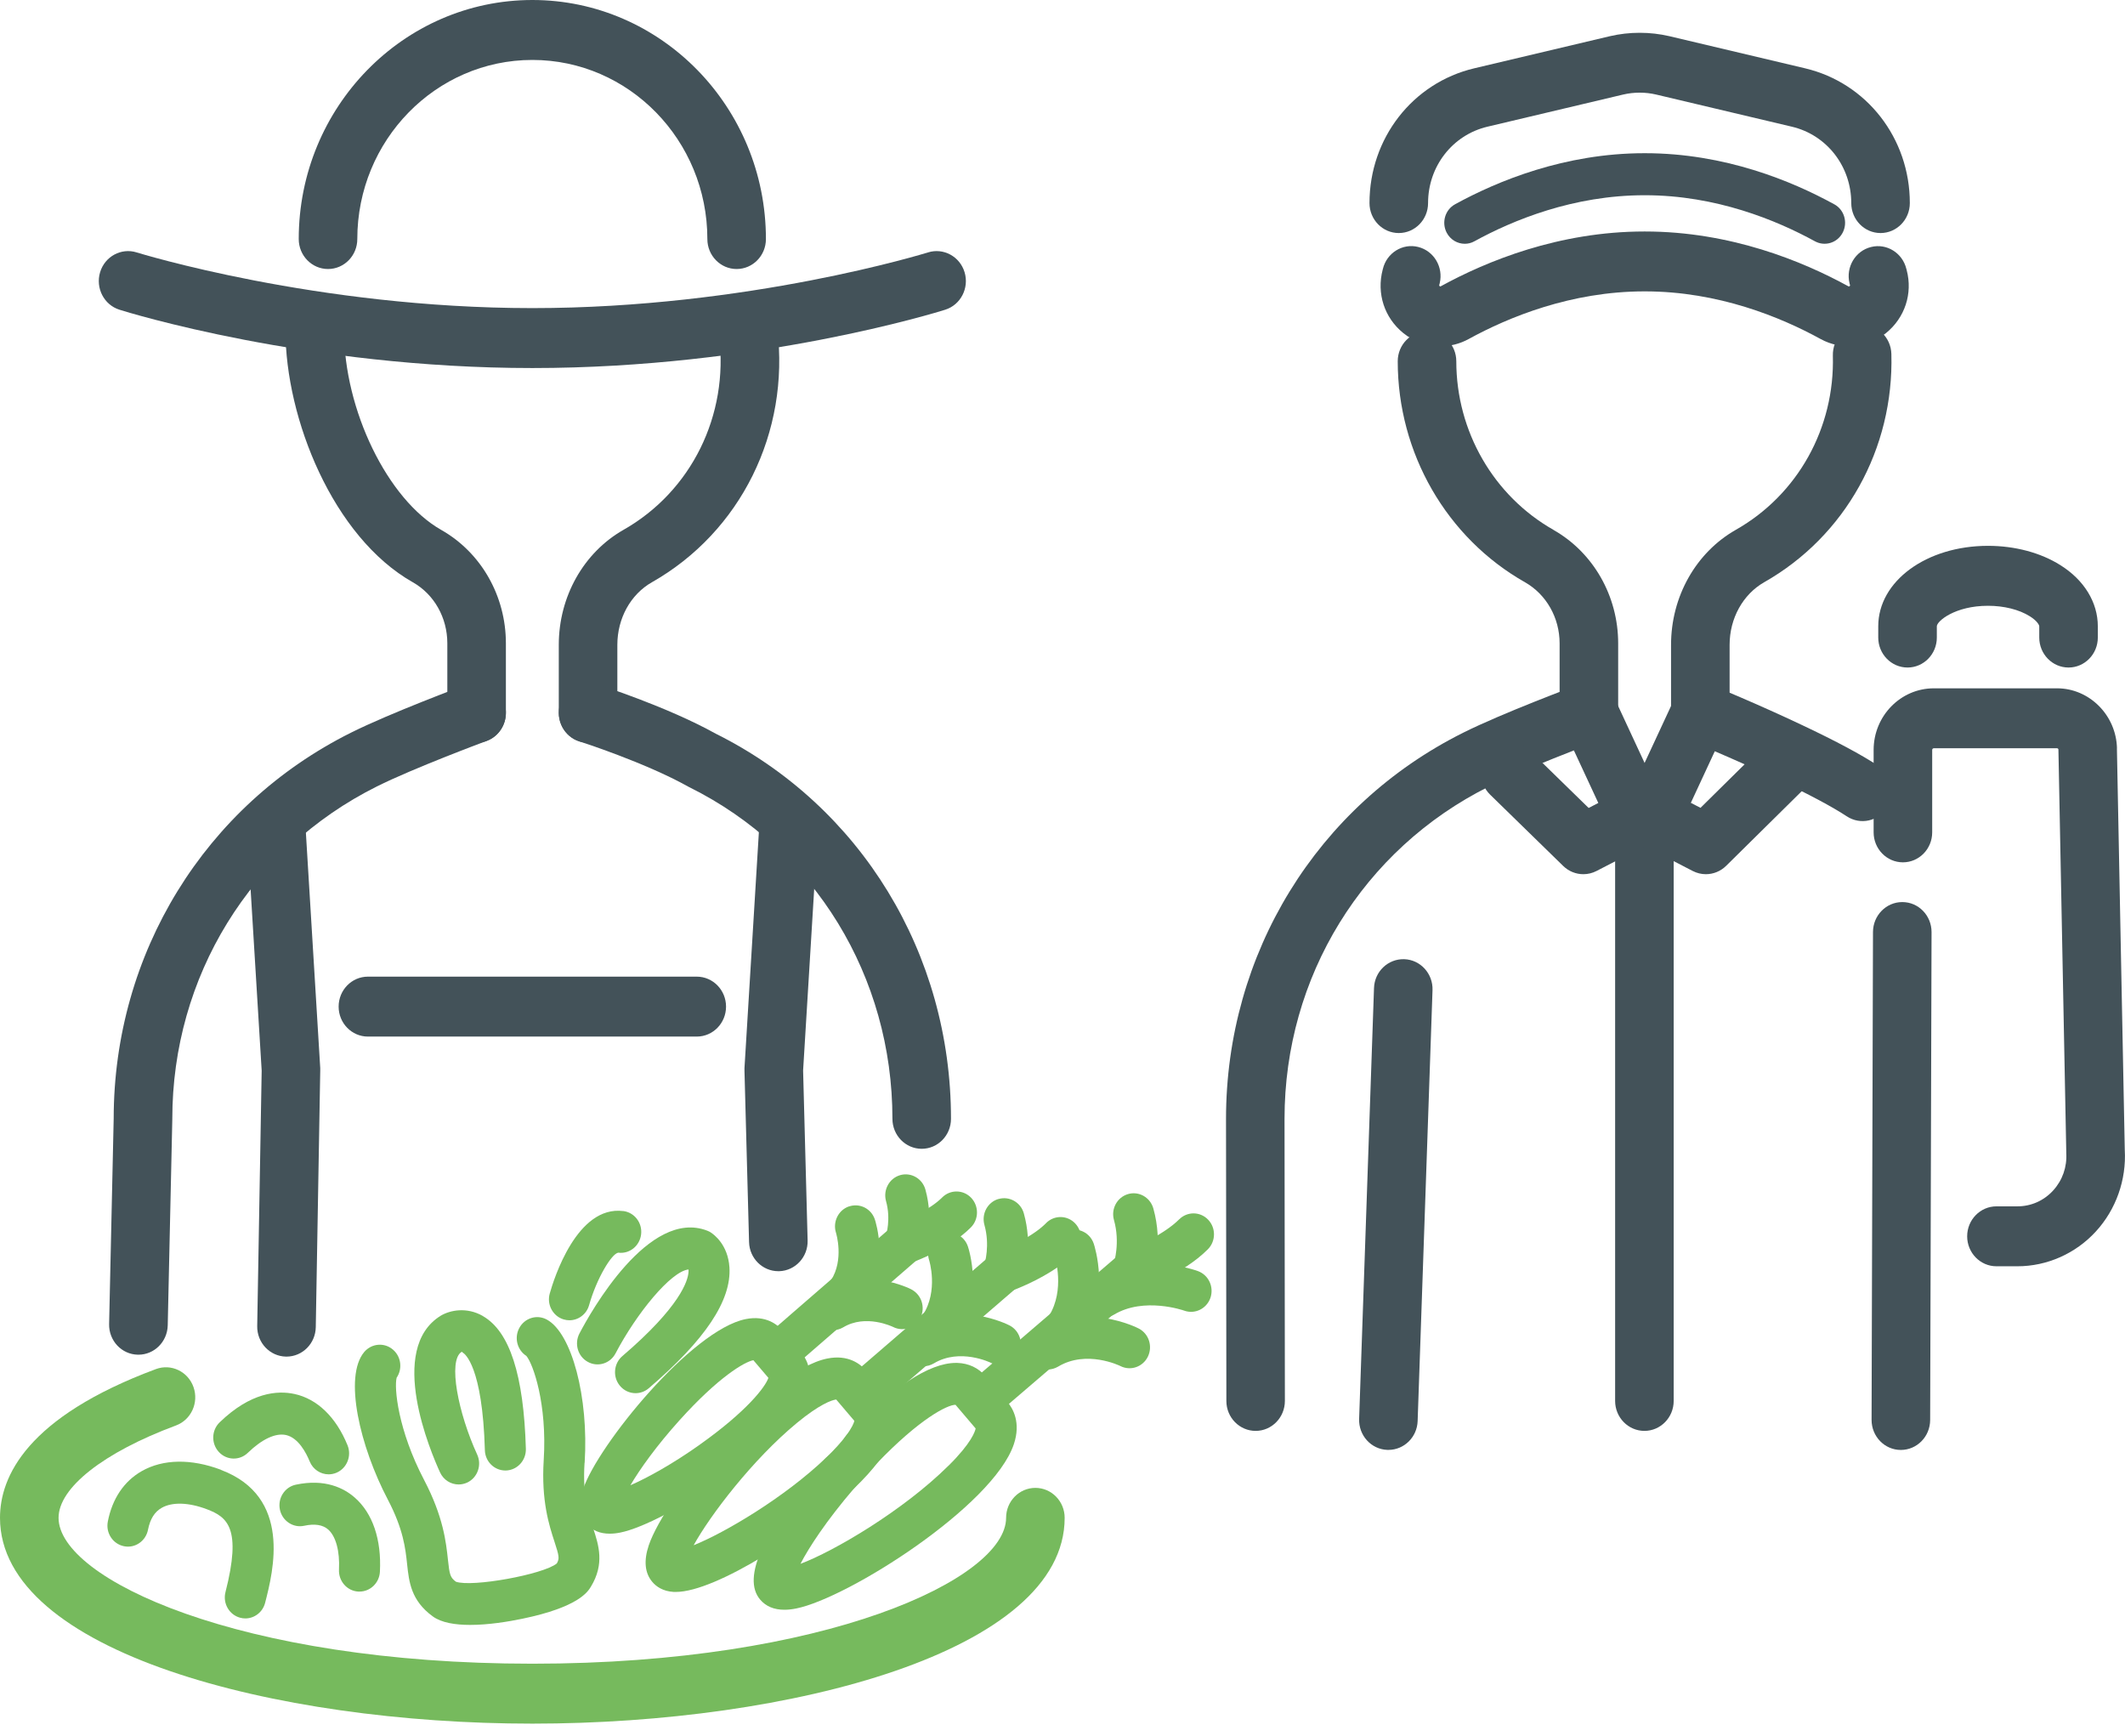
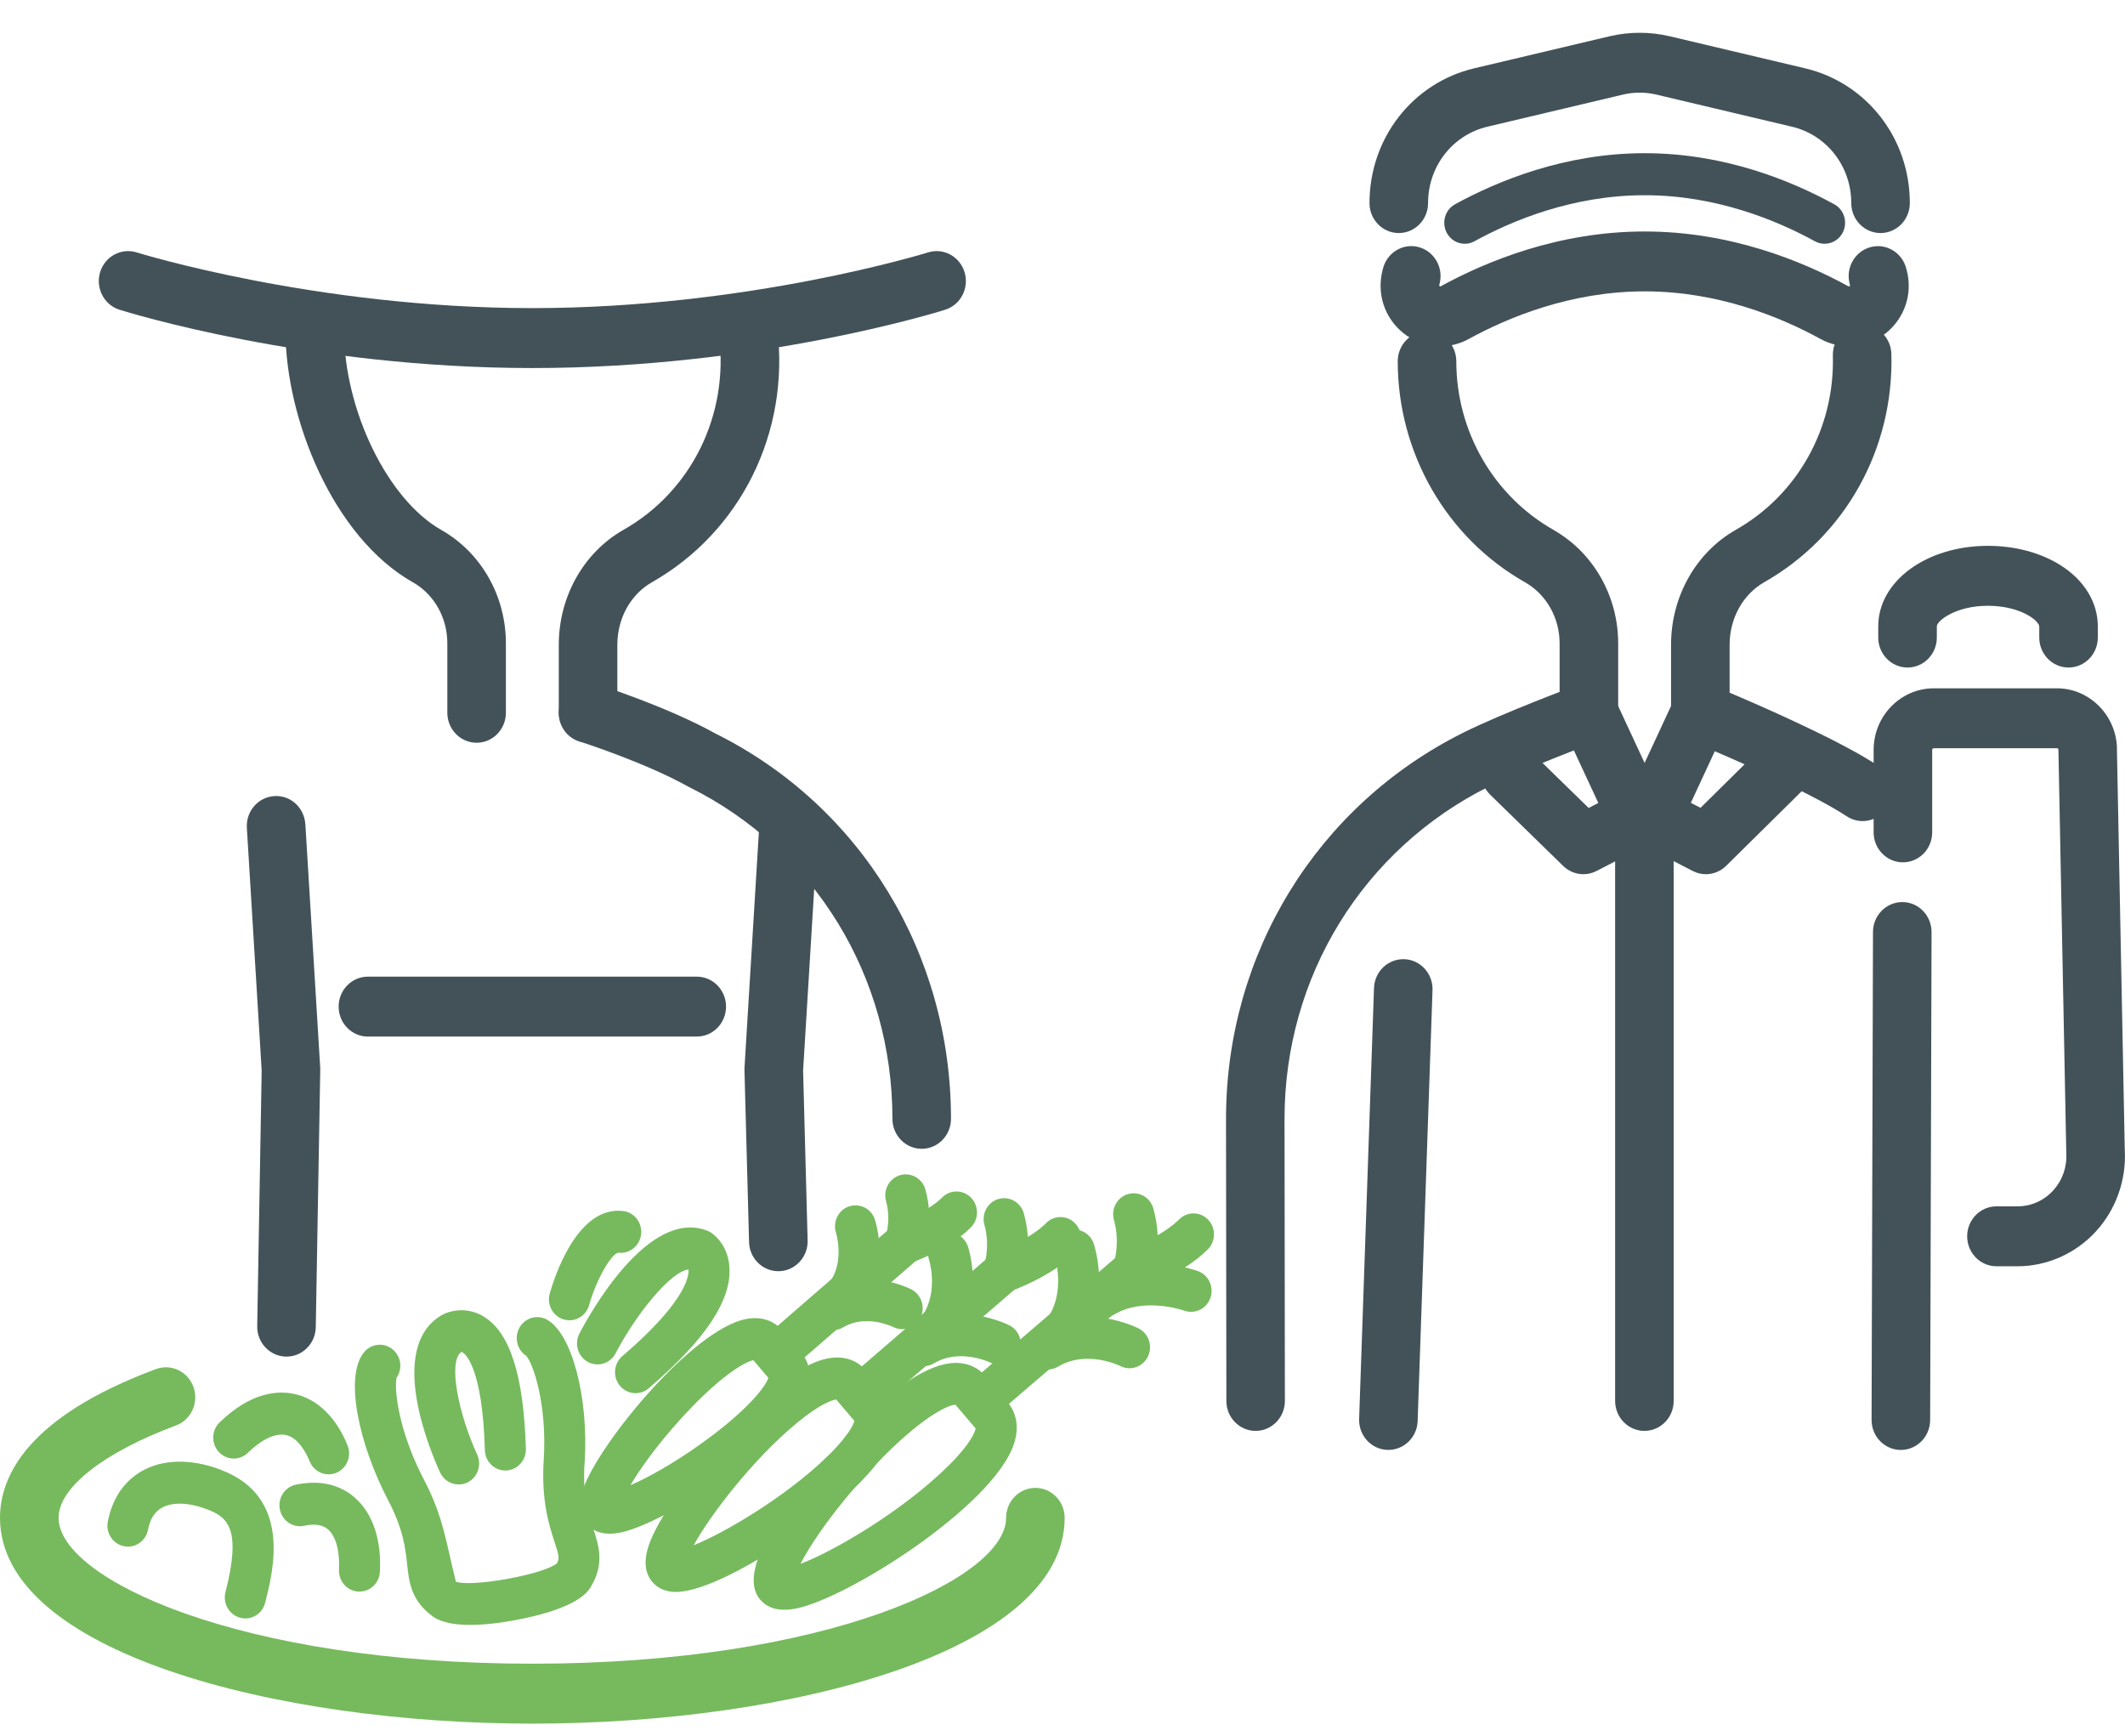
<svg xmlns="http://www.w3.org/2000/svg" width="120" height="98" viewBox="0 0 120 98" fill="none">
  <path d="M24.914 29.918C21.887 28.202 19.427 23.145 19.427 18.641C19.427 17.707 18.686 16.949 17.773 16.949C16.86 16.949 16.12 17.707 16.12 18.641C16.12 23.636 18.808 30.327 23.313 32.876C24.517 33.556 25.261 34.876 25.261 36.321V40.243C25.261 41.178 26.002 41.936 26.915 41.936C27.827 41.936 28.568 41.178 28.568 40.243V36.321C28.568 33.647 27.169 31.194 24.914 29.918Z" fill="#435259" />
  <path d="M42.045 17.095C41.139 17.21 40.498 18.056 40.61 18.983C41.156 23.451 39.039 27.742 35.209 29.915C32.957 31.197 31.555 33.685 31.555 36.409V40.244C31.555 41.178 32.295 41.936 33.208 41.936C34.121 41.936 34.862 41.178 34.862 40.244V36.409C34.862 34.913 35.609 33.56 36.816 32.873C41.83 30.026 44.608 24.408 43.894 18.564C43.782 17.636 42.955 16.98 42.049 17.095H42.045Z" fill="#435259" />
  <path d="M40.431 41.432C37.703 39.909 33.863 38.68 33.701 38.629C32.828 38.352 31.902 38.853 31.631 39.743C31.36 40.636 31.846 41.584 32.719 41.861C32.755 41.871 36.44 43.053 38.877 44.42C38.9 44.434 38.927 44.447 38.95 44.457C46.011 47.97 50.396 55.142 50.396 63.169C50.396 64.104 51.137 64.862 52.05 64.862C52.962 64.862 53.703 64.104 53.703 63.169C53.703 53.846 48.62 45.52 40.435 41.432H40.431Z" fill="#435259" />
-   <path d="M26.349 38.653C26.174 38.718 22.033 40.261 19.82 41.367C11.559 45.49 6.426 53.836 6.42 63.153L6.162 74.758C6.142 75.692 6.863 76.467 7.779 76.487C7.792 76.487 7.805 76.487 7.818 76.487C8.715 76.487 9.449 75.756 9.472 74.832L9.73 63.207C9.73 63.207 9.73 63.18 9.73 63.17C9.73 55.152 14.152 47.964 21.276 44.407C23.329 43.378 27.44 41.848 27.48 41.834C28.34 41.516 28.783 40.545 28.469 39.665C28.158 38.785 27.209 38.332 26.349 38.653Z" fill="#435259" />
  <path d="M87.728 29.918C84.341 27.999 82.238 24.351 82.238 20.398C82.238 19.464 81.497 18.706 80.584 18.706C79.671 18.706 78.931 19.464 78.931 20.398C78.931 25.583 81.689 30.368 86.124 32.879C87.324 33.563 88.072 34.883 88.072 36.325V40.247C88.072 41.181 88.813 41.939 89.725 41.939C90.638 41.939 91.379 41.181 91.379 40.247V36.325C91.379 33.654 89.98 31.201 87.728 29.921V29.918Z" fill="#435259" />
  <path d="M105.11 18.336C104.198 18.363 103.48 19.142 103.503 20.076C103.616 24.164 101.519 27.931 98.023 29.914C95.767 31.197 94.365 33.684 94.365 36.409V40.243C94.365 41.178 95.106 41.936 96.019 41.936C96.932 41.936 97.672 41.178 97.672 40.243V36.409C97.672 34.913 98.423 33.559 99.627 32.872C104.204 30.276 106.956 25.335 106.807 19.981C106.781 19.047 106.02 18.316 105.107 18.336H105.11Z" fill="#435259" />
  <path d="M107.654 15.186C107.436 14.282 106.543 13.723 105.657 13.947C104.77 14.167 104.225 15.084 104.443 15.991L104.463 16.072C104.463 16.072 104.473 16.113 104.476 16.123C104.473 16.133 104.45 16.16 104.42 16.17C104.407 16.174 104.4 16.177 104.37 16.16C101.797 14.749 97.719 13.07 92.887 13.07H92.858C88.022 13.07 83.941 14.749 81.368 16.16C81.338 16.177 81.332 16.174 81.322 16.17C81.292 16.16 81.269 16.133 81.272 16.103C81.272 16.093 81.279 16.076 81.282 16.066L81.302 15.988C81.517 15.081 80.975 14.167 80.088 13.944C79.202 13.72 78.306 14.282 78.091 15.189L78.081 15.226C77.73 16.566 78.174 17.937 79.242 18.803C79.854 19.298 80.594 19.551 81.342 19.551C81.888 19.551 82.436 19.416 82.936 19.142C85.175 17.913 88.714 16.451 92.864 16.451H92.891C97.038 16.451 100.577 17.913 102.812 19.142C104 19.792 105.452 19.66 106.507 18.803C107.575 17.937 108.018 16.566 107.674 15.26L107.654 15.182V15.186Z" fill="#435259" />
  <path d="M106.083 43.249C105.124 42.616 103.682 41.844 101.79 40.951C99.224 39.733 96.734 38.717 96.631 38.673C95.821 38.342 94.898 38.714 94.524 39.519L92.871 43.076L91.217 39.516C90.85 38.727 89.96 38.355 89.16 38.653C88.985 38.717 84.844 40.261 82.632 41.367C74.367 45.493 69.234 53.849 69.234 63.173L69.254 79.1C69.254 80.034 69.995 80.789 70.907 80.789C71.82 80.789 72.561 80.027 72.558 79.093L72.538 63.169C72.538 55.152 76.96 47.96 84.08 44.407C85.373 43.76 87.483 42.914 88.879 42.369L90.949 46.823C91.224 47.412 91.806 47.788 92.441 47.788H93.294C93.932 47.788 94.514 47.412 94.789 46.823L96.836 42.416C97.785 42.823 99.092 43.398 100.398 44.017C102.124 44.833 103.47 45.55 104.287 46.089C105.055 46.596 106.077 46.369 106.573 45.584C107.069 44.799 106.847 43.75 106.08 43.246L106.083 43.249Z" fill="#435259" />
  <path d="M79.301 54.157C78.385 54.127 77.621 54.854 77.591 55.788L76.751 80.112C76.718 81.046 77.432 81.831 78.345 81.862C78.365 81.862 78.385 81.862 78.405 81.862C79.291 81.862 80.025 81.144 80.055 80.231L80.895 55.907C80.928 54.973 80.214 54.188 79.301 54.157Z" fill="#435259" />
  <path d="M107.426 50.932H107.422C106.513 50.932 105.772 51.686 105.769 52.62L105.689 80.169C105.689 81.103 106.424 81.865 107.34 81.865H107.343C108.253 81.865 108.993 81.11 108.997 80.176L109.076 52.627C109.076 51.693 108.342 50.932 107.426 50.932Z" fill="#435259" />
  <path d="M103.58 11.534C101.185 10.217 97.392 8.65 92.894 8.65C92.884 8.65 92.871 8.65 92.861 8.65C88.366 8.65 84.566 10.217 82.168 11.534C81.606 11.842 81.395 12.559 81.695 13.138C81.904 13.537 82.304 13.764 82.718 13.764C82.903 13.764 83.088 13.72 83.263 13.622C85.426 12.434 88.846 11.023 92.864 11.023H92.894C96.912 11.023 100.329 12.438 102.488 13.622C103.05 13.93 103.755 13.717 104.056 13.138C104.357 12.563 104.148 11.842 103.583 11.534H103.58Z" fill="#435259" />
  <path d="M92.861 45.033C91.948 45.033 91.207 45.791 91.207 46.725V79.097C91.207 80.031 91.948 80.789 92.861 80.789C93.773 80.789 94.514 80.031 94.514 79.097V46.725C94.514 45.791 93.773 45.033 92.861 45.033Z" fill="#435259" />
  <path d="M119.547 42.254C119.507 40.386 117.992 38.863 116.163 38.863H109.205C107.33 38.863 105.805 40.423 105.805 42.342V46.995C105.805 47.93 106.546 48.688 107.459 48.688C108.372 48.688 109.112 47.93 109.112 46.995V42.342C109.112 42.288 109.152 42.247 109.205 42.247H116.163C116.203 42.247 116.24 42.281 116.24 42.322L116.683 65.021C116.683 65.048 116.683 65.072 116.683 65.099C116.732 65.887 116.471 66.635 115.945 67.214C115.416 67.793 114.698 68.111 113.924 68.111H112.74C111.828 68.111 111.087 68.869 111.087 69.803C111.087 70.737 111.828 71.495 112.74 71.495H113.924C115.598 71.495 117.215 70.778 118.359 69.525C119.494 68.287 120.086 66.608 119.987 64.916L119.543 42.251L119.547 42.254Z" fill="#435259" />
  <path d="M116.345 31.905C115.231 31.204 113.782 30.818 112.264 30.818C108.788 30.818 106.066 32.812 106.066 35.36V35.996C106.066 36.931 106.807 37.689 107.72 37.689C108.633 37.689 109.374 36.931 109.374 35.996V35.36C109.374 35.072 110.399 34.203 112.264 34.203C113.164 34.203 114.02 34.416 114.619 34.792C115.029 35.045 115.158 35.286 115.158 35.36V35.996C115.158 36.931 115.899 37.689 116.812 37.689C117.724 37.689 118.465 36.931 118.465 35.996V35.36C118.465 34.007 117.691 32.744 116.345 31.905Z" fill="#435259" />
  <path d="M52.404 14.252C52.304 14.282 42.254 17.396 30.063 17.396C17.873 17.396 7.819 14.282 7.719 14.252C6.846 13.978 5.92 14.479 5.652 15.372C5.385 16.265 5.874 17.213 6.747 17.487C7.174 17.623 17.35 20.78 30.063 20.78C42.776 20.78 52.949 17.623 53.376 17.487C54.249 17.213 54.739 16.265 54.471 15.372C54.203 14.479 53.277 13.978 52.404 14.252Z" fill="#435259" />
-   <path d="M30.063 0C22.787 0 16.87 6.055 16.87 13.497C16.87 14.431 17.611 15.189 18.524 15.189C19.436 15.189 20.177 14.431 20.177 13.497C20.177 7.919 24.612 3.384 30.063 3.384C35.513 3.384 39.945 7.919 39.945 13.497C39.945 14.431 40.686 15.189 41.598 15.189C42.511 15.189 43.252 14.431 43.252 13.497C43.252 6.055 37.335 0 30.063 0Z" fill="#435259" />
  <path d="M17.24 46.532C17.184 45.598 16.4 44.884 15.488 44.948C14.575 45.005 13.883 45.811 13.94 46.742L14.777 60.448L14.525 74.873C14.509 75.807 15.236 76.578 16.149 76.595C16.159 76.595 16.169 76.595 16.179 76.595C17.078 76.595 17.816 75.858 17.832 74.933L18.084 60.442C18.084 60.398 18.084 60.35 18.084 60.306L17.244 46.532H17.24Z" fill="#435259" />
  <path d="M44.634 44.948C43.725 44.887 42.938 45.598 42.882 46.532L42.041 60.306C42.041 60.357 42.038 60.408 42.041 60.459L42.3 70.128C42.323 71.045 43.06 71.773 43.953 71.773C43.97 71.773 43.983 71.773 43.999 71.773C44.912 71.746 45.633 70.971 45.607 70.036L45.352 60.442L46.189 46.742C46.245 45.808 45.554 45.005 44.641 44.948H44.634Z" fill="#435259" />
  <path d="M39.346 55.142H20.776C19.863 55.142 19.123 55.9 19.123 56.834C19.123 57.768 19.863 58.526 20.776 58.526H39.346C40.259 58.526 41 57.768 41 56.834C41 55.9 40.259 55.142 39.346 55.142Z" fill="#435259" />
  <path d="M101.939 3.858L94.276 2.044C93.175 1.787 92.014 1.787 90.909 2.044L83.246 3.858C79.767 4.684 77.336 7.811 77.336 11.466C77.336 12.4 78.077 13.158 78.99 13.158C79.903 13.158 80.644 12.4 80.644 11.466C80.644 9.395 82.023 7.621 83.994 7.154L91.653 5.34C92.269 5.195 92.92 5.195 93.532 5.34L101.192 7.154C103.163 7.621 104.542 9.395 104.542 11.466C104.542 12.4 105.283 13.158 106.195 13.158C107.108 13.158 107.849 12.4 107.849 11.466C107.849 7.811 105.418 4.684 101.939 3.858Z" fill="#435259" />
  <path d="M91.703 44.59L89.712 45.618L86.431 42.417C85.77 41.77 84.725 41.797 84.093 42.474C83.461 43.151 83.488 44.221 84.149 44.867L88.273 48.891C88.588 49.199 88.998 49.358 89.414 49.358C89.669 49.358 89.924 49.297 90.159 49.175L93.191 47.608C94.005 47.189 94.332 46.17 93.922 45.334C93.512 44.502 92.517 44.163 91.7 44.586L91.703 44.59Z" fill="#435259" />
  <path d="M99.581 42.105L96.029 45.611L94.048 44.586C93.234 44.163 92.239 44.498 91.825 45.334C91.412 46.166 91.739 47.185 92.556 47.608L95.586 49.175C95.824 49.297 96.079 49.358 96.33 49.358C96.75 49.358 97.163 49.195 97.478 48.884L101.876 44.542C102.534 43.892 102.551 42.822 101.919 42.149C101.287 41.475 100.239 41.455 99.581 42.105Z" fill="#435259" />
  <path d="M58.469 84.007C57.556 84.007 56.815 84.765 56.815 85.699C56.815 89.138 46.639 93.934 30.063 93.934C13.487 93.934 3.307 89.138 3.307 85.699C3.307 84.001 5.847 82.004 9.935 80.484C10.795 80.166 11.238 79.195 10.927 78.315C10.616 77.435 9.664 76.981 8.807 77.299C1.528 80.007 0 83.361 0 85.699C0 93.247 15.488 97.318 30.063 97.318C44.638 97.318 60.122 93.247 60.122 85.699C60.122 84.765 59.382 84.007 58.469 84.007Z" fill="#76BA5D" />
  <path d="M12.478 82.985C10.792 82.349 9.201 82.376 8 83.063C7.002 83.635 6.34 84.616 6.089 85.906C5.963 86.549 6.37 87.171 6.995 87.3C7.623 87.432 8.232 87.012 8.357 86.373C8.477 85.767 8.728 85.361 9.131 85.134C9.723 84.796 10.653 84.823 11.678 85.212C12.842 85.652 13.659 86.275 12.733 89.892C12.571 90.525 12.941 91.172 13.56 91.338C13.659 91.365 13.758 91.378 13.854 91.378C14.367 91.378 14.836 91.026 14.972 90.495C15.432 88.705 16.506 84.511 12.478 82.992V82.985Z" fill="#76BA5D" />
  <path d="M20.035 84.556C19.43 84.024 18.359 83.473 16.698 83.828C16.073 83.963 15.673 84.593 15.806 85.233C15.938 85.872 16.556 86.282 17.178 86.146C17.77 86.018 18.226 86.089 18.531 86.356C18.967 86.739 19.195 87.585 19.143 88.617C19.11 89.27 19.599 89.829 20.237 89.862C20.257 89.862 20.28 89.862 20.3 89.862C20.912 89.862 21.421 89.372 21.454 88.742C21.55 86.925 21.044 85.439 20.035 84.556Z" fill="#76BA5D" />
  <path d="M16.622 78.704C15.67 78.498 14.162 78.606 12.405 80.305C11.939 80.755 11.919 81.503 12.359 81.98C12.799 82.457 13.53 82.478 13.996 82.027C14.797 81.252 15.56 80.897 16.146 81.022C16.847 81.175 17.287 82.024 17.489 82.515C17.674 82.968 18.104 83.242 18.557 83.242C18.706 83.242 18.858 83.212 19.003 83.151C19.592 82.897 19.87 82.203 19.625 81.601C18.977 80.01 17.912 78.981 16.625 78.704H16.622Z" fill="#76BA5D" />
  <path d="M45.24 76.359L44.191 75.127C43.904 74.788 43.249 74.25 42.111 74.477C39.065 75.083 33.767 81.588 32.934 84.065C32.656 84.894 32.725 85.561 33.139 86.048C33.449 86.41 33.879 86.593 34.428 86.593C34.617 86.593 34.815 86.573 35.03 86.529C37.544 86.028 44.572 81.55 45.577 78.548C45.954 77.428 45.524 76.694 45.236 76.352L45.24 76.359ZM39.512 81.571C37.97 82.664 36.562 83.439 35.599 83.859C36.138 82.941 37.084 81.621 38.354 80.21C40.563 77.753 42.048 76.887 42.544 76.799L43.391 77.794C43.236 78.284 42.191 79.672 39.508 81.571H39.512Z" fill="#76BA5D" />
  <path d="M50.372 69.255L47.111 72.084C46.625 72.507 46.562 73.255 46.976 73.752C47.204 74.03 47.531 74.172 47.859 74.172C48.123 74.172 48.388 74.081 48.606 73.891L51.867 71.062C52.353 70.639 52.416 69.891 52.003 69.393C51.589 68.896 50.858 68.832 50.372 69.255Z" fill="#76BA5D" />
  <path d="M47.108 72.087L43.705 75.038C43.219 75.462 43.156 76.21 43.569 76.707C43.798 76.984 44.125 77.127 44.453 77.127C44.717 77.127 44.982 77.035 45.2 76.846L48.603 73.894C49.089 73.472 49.152 72.724 48.739 72.226C48.325 71.725 47.594 71.664 47.108 72.087Z" fill="#76BA5D" />
  <path d="M50.829 66.351C50.214 66.53 49.86 67.187 50.035 67.817C50.32 68.835 50.042 69.732 50.029 69.766C49.82 70.379 50.131 71.052 50.73 71.272C50.859 71.319 50.991 71.343 51.12 71.343C51.593 71.343 52.039 71.042 52.208 70.558C52.264 70.395 52.75 68.923 52.258 67.163C52.082 66.534 51.441 66.172 50.826 66.351H50.829Z" fill="#76BA5D" />
  <path d="M53.204 67.61C52.503 68.314 51.19 68.879 50.743 69.038C50.138 69.251 49.817 69.925 50.026 70.544C50.191 71.035 50.641 71.343 51.12 71.343C51.246 71.343 51.371 71.323 51.497 71.279C51.712 71.204 53.624 70.507 54.824 69.302C55.281 68.845 55.287 68.094 54.841 67.627C54.394 67.16 53.66 67.153 53.204 67.61Z" fill="#76BA5D" />
  <path d="M47.942 68.114C47.34 68.321 47.012 68.991 47.211 69.61C47.214 69.624 47.681 71.126 46.92 72.294C46.913 72.301 46.907 72.311 46.903 72.318C46.873 72.362 46.844 72.409 46.807 72.453C46.407 72.964 46.49 73.709 46.989 74.118C47.204 74.294 47.459 74.379 47.71 74.379C48.051 74.379 48.385 74.227 48.616 73.936C48.676 73.861 48.729 73.783 48.785 73.702C48.795 73.688 48.805 73.675 48.815 73.658C50.263 71.492 49.44 68.957 49.404 68.852C49.199 68.236 48.547 67.911 47.942 68.118V68.114Z" fill="#76BA5D" />
  <path d="M51.47 72.801C51.364 72.747 48.831 71.468 46.45 72.896C45.898 73.228 45.712 73.952 46.037 74.517C46.252 74.893 46.639 75.103 47.035 75.103C47.234 75.103 47.435 75.049 47.621 74.94C48.891 74.179 50.389 74.9 50.432 74.92C51.001 75.211 51.692 74.974 51.98 74.395C52.267 73.813 52.039 73.099 51.47 72.805V72.801Z" fill="#76BA5D" />
  <path d="M48.901 77.38C48.6 77.025 47.912 76.463 46.715 76.704C43.371 77.37 37.551 84.525 36.635 87.253C36.343 88.122 36.413 88.82 36.84 89.32C37.041 89.557 37.415 89.848 38.05 89.882C38.086 89.882 38.126 89.882 38.166 89.882C40.448 89.882 45.657 86.474 48.173 84.088C48.193 84.071 48.21 84.054 48.23 84.037C48.792 83.499 49.252 82.988 49.599 82.525C51.11 80.528 50.538 79.299 50.065 78.744L48.904 77.377L48.901 77.38ZM47.76 81.083C47.492 81.438 47.128 81.841 46.675 82.278C46.659 82.291 46.642 82.305 46.629 82.322C44.291 84.555 40.927 86.542 39.171 87.246C40.1 85.557 42.502 82.403 45.005 80.338C46.258 79.303 46.973 79.042 47.221 79.018L48.246 80.223C48.22 80.338 48.117 80.609 47.76 81.083Z" fill="#76BA5D" />
  <path d="M55.932 70.883L48.309 77.455C47.819 77.878 47.756 78.623 48.17 79.124C48.398 79.401 48.725 79.547 49.056 79.547C49.321 79.547 49.585 79.455 49.8 79.269L57.423 72.697C57.913 72.274 57.976 71.529 57.562 71.028C57.149 70.527 56.421 70.463 55.932 70.886V70.883Z" fill="#76BA5D" />
  <path d="M56.385 67.694C55.77 67.874 55.416 68.53 55.591 69.16C55.912 70.307 55.618 71.305 55.581 71.417C55.581 71.421 55.578 71.434 55.575 71.438C55.386 72.06 55.724 72.717 56.332 72.916C56.448 72.954 56.564 72.971 56.679 72.971C57.169 72.971 57.625 72.649 57.784 72.148C57.916 71.735 58.303 70.246 57.817 68.51C57.642 67.88 56.997 67.518 56.385 67.698V67.694Z" fill="#76BA5D" />
  <path d="M59.074 69.058C58.915 69.218 58.723 69.38 58.498 69.539C57.523 70.233 56.325 70.659 56.316 70.663C56.144 70.72 55.992 70.818 55.862 70.95C55.409 71.417 55.413 72.165 55.862 72.626C56.087 72.856 56.385 72.971 56.679 72.971C56.818 72.971 56.961 72.944 57.093 72.893C57.351 72.798 58.66 72.308 59.818 71.482C60.152 71.245 60.446 70.998 60.698 70.744C61.154 70.284 61.157 69.536 60.711 69.069C60.261 68.602 59.53 68.598 59.074 69.055V69.058Z" fill="#76BA5D" />
  <path d="M53.197 69.644C52.592 69.85 52.268 70.521 52.466 71.14C52.473 71.157 53.009 72.876 52.109 74.254C52.076 74.308 52.04 74.359 52 74.409C51.6 74.92 51.676 75.665 52.175 76.074C52.39 76.25 52.645 76.335 52.9 76.335C53.237 76.335 53.574 76.183 53.802 75.895C53.905 75.766 53.991 75.641 54.05 75.543C55.578 73.204 54.699 70.494 54.659 70.379C54.454 69.763 53.799 69.438 53.197 69.644Z" fill="#76BA5D" />
  <path d="M57.01 74.835C56.895 74.775 54.15 73.383 51.563 74.934C51.011 75.265 50.826 75.99 51.15 76.555C51.365 76.93 51.752 77.14 52.149 77.14C52.347 77.14 52.549 77.086 52.734 76.978C54.206 76.094 55.929 76.93 55.968 76.951C56.537 77.242 57.232 77.008 57.52 76.426C57.811 75.844 57.582 75.13 57.01 74.835Z" fill="#76BA5D" />
  <path d="M55.658 77.705C55.254 77.232 54.702 76.971 54.057 76.951C54.03 76.951 54.007 76.951 53.981 76.951C52.476 76.951 50.416 78.304 47.852 80.975C47.585 81.256 47.479 81.638 47.535 82C47.257 81.977 46.969 82.051 46.735 82.234C46.669 82.284 46.606 82.342 46.55 82.406C43.093 86.42 41.876 89.084 42.928 90.316C43.252 90.698 43.709 90.888 44.297 90.888C44.502 90.888 44.721 90.864 44.959 90.817C47.889 90.234 56.078 85.036 57.252 81.543C57.662 80.322 57.202 79.523 56.891 79.157L55.658 77.705ZM53.564 82.751C51.001 85.293 47.089 87.588 45.203 88.295C45.68 87.371 46.659 85.868 48.236 84.027C48.239 84.024 48.243 84.021 48.249 84.014C48.524 83.733 48.633 83.347 48.574 82.982C48.907 83.016 49.252 82.897 49.506 82.633C51.95 80.085 53.505 79.316 53.954 79.316H53.958L55.095 80.653C55.062 80.822 54.857 81.472 53.567 82.751H53.564Z" fill="#76BA5D" />
  <path d="M63.248 70.794L59.461 74.043C58.971 74.463 58.908 75.211 59.319 75.712C59.547 75.993 59.874 76.135 60.205 76.135C60.466 76.135 60.731 76.044 60.949 75.858L64.736 72.609C65.225 72.189 65.288 71.441 64.878 70.94C64.468 70.439 63.737 70.371 63.248 70.794Z" fill="#76BA5D" />
  <path d="M59.454 74.05L55.036 77.838C54.546 78.257 54.48 79.005 54.89 79.506C55.118 79.787 55.449 79.929 55.78 79.929C56.041 79.929 56.306 79.838 56.524 79.651L60.943 75.864C61.432 75.445 61.498 74.697 61.088 74.196C60.678 73.695 59.947 73.627 59.458 74.047L59.454 74.05Z" fill="#76BA5D" />
  <path d="M63.697 67.42C63.082 67.603 62.728 68.256 62.907 68.886C63.264 70.158 62.914 71.272 62.901 71.309C62.689 71.922 63.003 72.595 63.602 72.815C63.731 72.862 63.863 72.886 63.992 72.886C64.468 72.886 64.911 72.585 65.08 72.101C65.146 71.918 65.695 70.24 65.13 68.229C64.951 67.6 64.309 67.238 63.697 67.42Z" fill="#76BA5D" />
  <path d="M66.588 68.845C65.734 69.701 64.154 70.388 63.611 70.581C63.006 70.794 62.685 71.468 62.894 72.087C63.059 72.578 63.509 72.886 63.988 72.886C64.114 72.886 64.24 72.866 64.365 72.822C64.465 72.788 66.806 71.949 68.208 70.537C68.665 70.077 68.671 69.329 68.222 68.862C67.772 68.395 67.041 68.392 66.585 68.849L66.588 68.845Z" fill="#76BA5D" />
  <path d="M60.304 69.492C59.699 69.698 59.375 70.372 59.573 70.988C59.58 71.004 60.145 72.815 59.249 74.277C59.242 74.284 59.239 74.291 59.232 74.301C59.176 74.385 59.117 74.47 59.054 74.555C58.66 75.069 58.75 75.814 59.256 76.216C59.467 76.386 59.719 76.467 59.967 76.467C60.311 76.467 60.651 76.311 60.88 76.01C60.969 75.895 61.048 75.78 61.127 75.661C61.144 75.638 61.161 75.614 61.177 75.587C62.718 73.144 61.806 70.341 61.766 70.223C61.561 69.607 60.906 69.282 60.304 69.488V69.492Z" fill="#76BA5D" />
  <path d="M64.309 75.011C64.187 74.947 61.297 73.485 58.581 75.116C58.029 75.448 57.847 76.172 58.168 76.737C58.383 77.113 58.77 77.323 59.167 77.323C59.365 77.323 59.567 77.269 59.752 77.161C61.353 76.196 63.225 77.106 63.268 77.127C63.837 77.418 64.531 77.184 64.819 76.602C65.106 76.017 64.878 75.306 64.309 75.011Z" fill="#76BA5D" />
  <path d="M67.656 71.769C67.524 71.722 64.385 70.595 61.743 72.179C61.191 72.51 61.009 73.235 61.33 73.8C61.544 74.175 61.931 74.385 62.328 74.385C62.527 74.385 62.728 74.331 62.914 74.223C64.6 73.211 66.829 73.983 66.873 74C67.474 74.216 68.132 73.898 68.351 73.285C68.566 72.669 68.255 71.993 67.653 71.769H67.656Z" fill="#76BA5D" />
-   <path d="M33.016 82.589C33.251 78.893 32.292 75.269 30.88 74.504C30.314 74.196 29.613 74.419 29.315 74.998C29.031 75.549 29.213 76.226 29.722 76.555C30.099 76.988 30.906 79.269 30.704 82.437C30.559 84.735 31.012 86.129 31.313 87.05C31.578 87.862 31.601 87.997 31.442 88.275C30.671 88.901 26.646 89.629 25.744 89.304C25.419 89.06 25.386 88.908 25.294 88.051C25.191 87.087 25.036 85.632 23.948 83.557C22.473 80.745 22.248 78.345 22.4 77.783C22.734 77.293 22.658 76.609 22.201 76.21C21.719 75.783 20.988 75.841 20.568 76.335C19.397 77.729 20.326 81.672 21.904 84.674C22.78 86.346 22.896 87.432 22.989 88.309C23.098 89.324 23.21 90.37 24.444 91.267C24.933 91.622 25.71 91.744 26.55 91.744C27.589 91.744 28.717 91.558 29.5 91.395C32.666 90.739 33.195 89.872 33.367 89.588C34.154 88.295 33.806 87.236 33.502 86.302C33.231 85.466 32.89 84.423 33.01 82.589H33.016Z" fill="#76BA5D" />
+   <path d="M33.016 82.589C33.251 78.893 32.292 75.269 30.88 74.504C30.314 74.196 29.613 74.419 29.315 74.998C29.031 75.549 29.213 76.226 29.722 76.555C30.099 76.988 30.906 79.269 30.704 82.437C30.559 84.735 31.012 86.129 31.313 87.05C31.578 87.862 31.601 87.997 31.442 88.275C30.671 88.901 26.646 89.629 25.744 89.304C25.191 87.087 25.036 85.632 23.948 83.557C22.473 80.745 22.248 78.345 22.4 77.783C22.734 77.293 22.658 76.609 22.201 76.21C21.719 75.783 20.988 75.841 20.568 76.335C19.397 77.729 20.326 81.672 21.904 84.674C22.78 86.346 22.896 87.432 22.989 88.309C23.098 89.324 23.21 90.37 24.444 91.267C24.933 91.622 25.71 91.744 26.55 91.744C27.589 91.744 28.717 91.558 29.5 91.395C32.666 90.739 33.195 89.872 33.367 89.588C34.154 88.295 33.806 87.236 33.502 86.302C33.231 85.466 32.89 84.423 33.01 82.589H33.016Z" fill="#76BA5D" />
  <path d="M27.258 74.297C26.358 73.787 25.426 73.966 24.887 74.287C21.841 76.169 24.325 81.987 24.85 83.134C25.049 83.564 25.462 83.814 25.899 83.814C26.064 83.814 26.233 83.777 26.392 83.703C26.97 83.425 27.218 82.718 26.947 82.126C25.876 79.794 25.28 76.812 26.067 76.328C26.091 76.311 26.11 76.355 26.134 76.369C26.246 76.433 27.245 77.137 27.381 81.875C27.397 82.518 27.913 83.026 28.538 83.026C28.548 83.026 28.561 83.026 28.571 83.026C29.209 83.005 29.712 82.461 29.696 81.807C29.576 77.621 28.779 75.164 27.258 74.301V74.297Z" fill="#76BA5D" />
  <path d="M40.143 69.587C40.077 69.546 40.011 69.512 39.938 69.485C36.637 68.206 33.347 74.094 32.722 75.289C32.421 75.865 32.629 76.585 33.194 76.893C33.757 77.205 34.461 76.988 34.762 76.409C35.946 74.152 37.884 71.783 38.88 71.675C38.883 71.715 38.886 71.763 38.88 71.824C38.847 72.318 38.413 73.77 35.146 76.565C34.656 76.985 34.59 77.733 35 78.234C35.228 78.514 35.559 78.66 35.89 78.66C36.151 78.66 36.416 78.569 36.631 78.386C39.825 75.655 41.317 73.418 41.191 71.546C41.105 70.267 40.305 69.695 40.143 69.59V69.587Z" fill="#76BA5D" />
  <path d="M35.196 68.378C32.583 68.046 31.28 72.199 31.045 73.032C30.866 73.661 31.224 74.318 31.835 74.497C31.941 74.528 32.05 74.544 32.156 74.544C32.659 74.544 33.122 74.206 33.267 73.688C33.697 72.169 34.547 70.768 34.918 70.727C35.556 70.808 36.128 70.341 36.204 69.691C36.28 69.041 35.827 68.453 35.192 68.375L35.196 68.378Z" fill="#76BA5D" />
</svg>